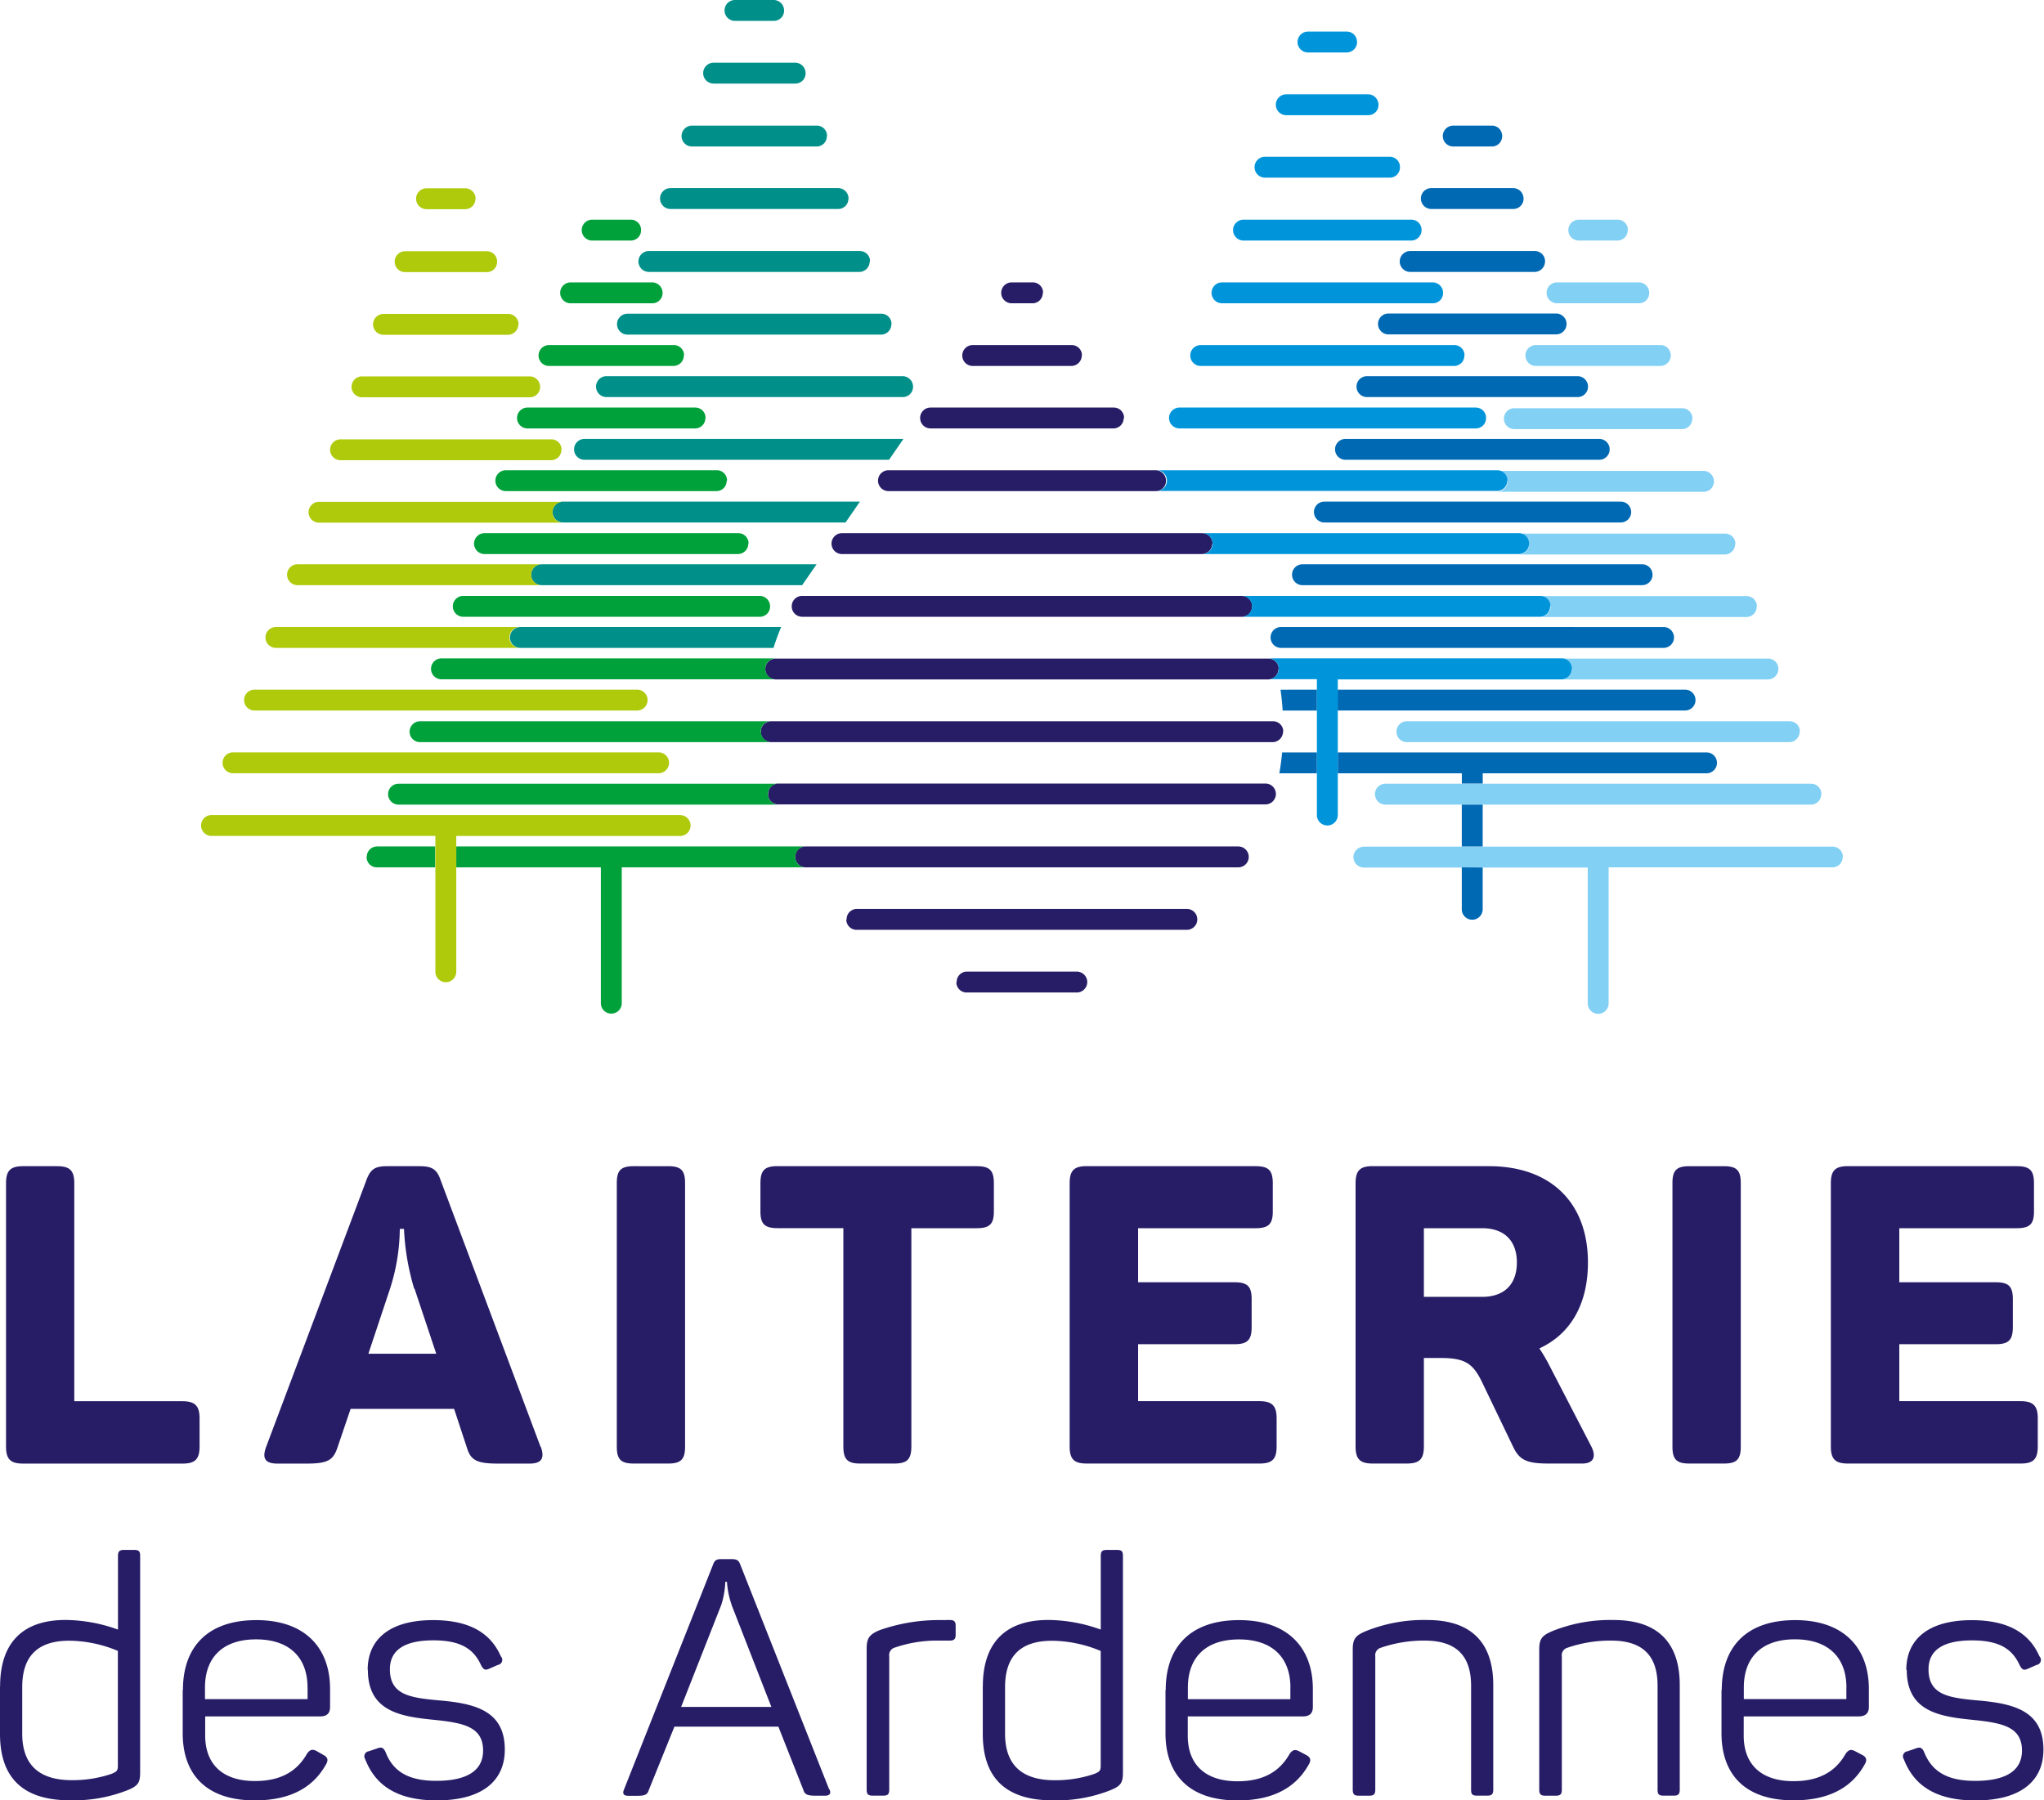
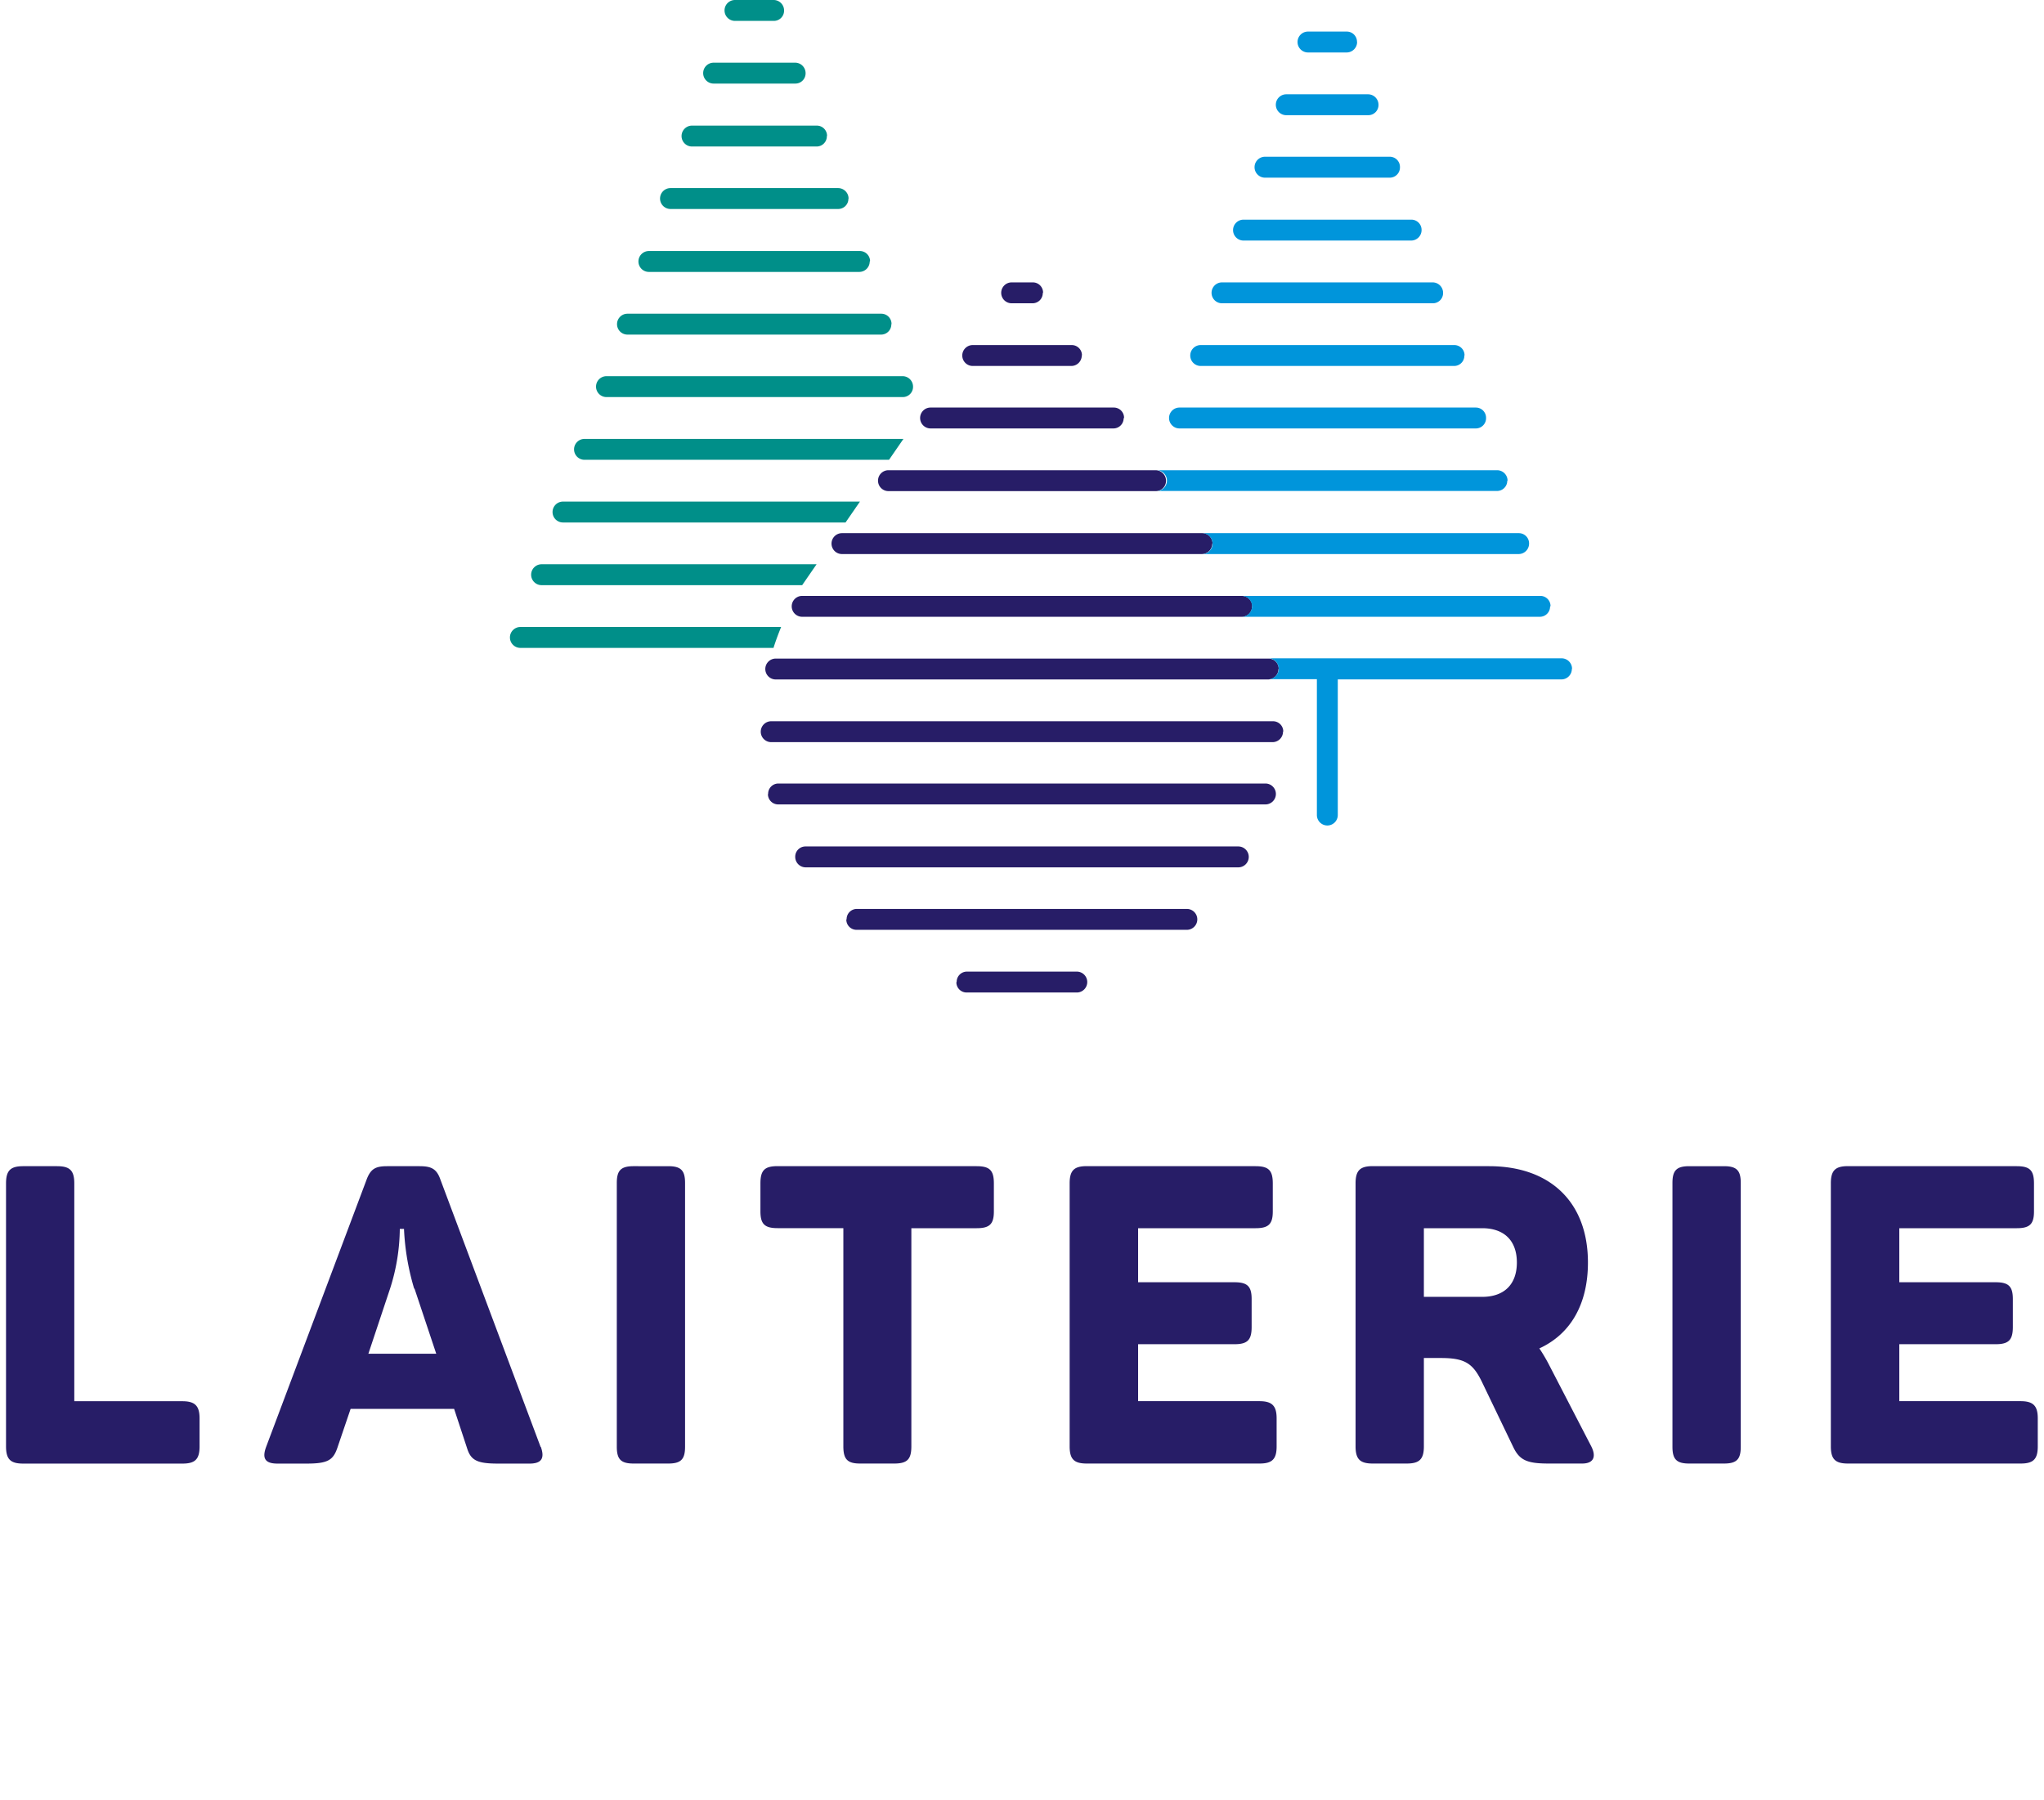
<svg xmlns="http://www.w3.org/2000/svg" id="Calque_1" data-name="Calque 1" viewBox="0 0 400.05 352.42">
  <path d="M450.18,564.29h-6.64c-2.46,0-3.36.82-3.36,3.37v51.49c0,2.54.9,3.36,3.36,3.36H474.7c2.46,0,3.36-.82,3.36-3.36v-5.49c0-2.46-.9-3.36-3.36-3.36H453.54V567.66c0-2.55-.9-3.37-3.36-3.37Zm94.62,54.94-19.6-52.31c-.74-2.13-1.8-2.63-4.1-2.63h-6.31c-2.3,0-3.28.5-4.1,2.79l-19.6,52.15c-.82,2.22-.25,3.28,2.21,3.28H499c4.1,0,5.17-.65,6-3l2.62-7.71h20.26l2.54,7.71c.74,2.38,2,3,6.07,3h6.15c2.37,0,3-1.06,2.21-3.28Zm-24.68-31L524.38,601H511.1l4.26-12.79a39.35,39.35,0,0,0,1.89-11.65h.82a47.8,47.8,0,0,0,2,11.73Zm39.6-20.67v51.66c0,2.46.82,3.28,3.28,3.28h6.8c2.46,0,3.28-.82,3.28-3.28V567.57c0-2.46-.82-3.28-3.28-3.28H563c-2.46,0-3.28.82-3.28,3.28Zm70.42-3.28H591.19c-2.54,0-3.36.82-3.36,3.37v5.49c0,2.46.82,3.28,3.36,3.28h12.87v42.72c0,2.54.82,3.36,3.28,3.36H614c2.55,0,3.37-.82,3.37-3.36V576.43h12.79c2.54,0,3.36-.82,3.36-3.28v-5.49c0-2.55-.82-3.37-3.36-3.37Zm54.57,0h-33c-2.46,0-3.36.82-3.36,3.37v51.49c0,2.54.9,3.36,3.36,3.36h33.79c2.46,0,3.36-.82,3.36-3.36v-5.49c0-2.46-.9-3.36-3.36-3.36H661.75V599.14h18.86c2.54,0,3.36-.82,3.36-3.36v-5.49c0-2.46-.82-3.28-3.36-3.28H661.75V576.43h23c2.54,0,3.36-.82,3.36-3.28v-5.49c0-2.55-.82-3.37-3.36-3.37Zm45.68,0H707.68c-2.46,0-3.37.82-3.37,3.37v51.49c0,2.54.91,3.36,3.37,3.36h6.64c2.46,0,3.36-.82,3.36-3.36v-17.3H721c4.76,0,6.32,1.07,8.12,4.84l6.07,12.63c1.23,2.54,2.7,3.19,6.89,3.19h6.56c2.46,0,2.78-1.55,1.72-3.52L742,602.83a33,33,0,0,0-1.72-2.87c6.07-2.78,9.51-8.61,9.51-16.81,0-11.89-7.46-18.86-19.35-18.86Zm5.49,18.86c0,4.27-2.46,6.73-6.8,6.73h-11.4V576.43h11.4c4.34,0,6.8,2.46,6.8,6.72Zm30.45-15.58v51.66c0,2.46.82,3.28,3.28,3.28h6.81c2.46,0,3.28-.82,3.28-3.28V567.57c0-2.46-.82-3.28-3.28-3.28h-6.81c-2.46,0-3.28.82-3.28,3.28Zm67.36-3.28h-33c-2.46,0-3.36.82-3.36,3.37v51.49c0,2.54.9,3.36,3.36,3.36h33.78c2.46,0,3.36-.82,3.36-3.36v-5.49c0-2.46-.9-3.36-3.36-3.36H810.73V599.14h18.86c2.54,0,3.36-.82,3.36-3.36v-5.49c0-2.46-.82-3.28-3.36-3.28H810.73V576.43h23c2.54,0,3.36-.82,3.36-3.28v-5.49c0-2.55-.82-3.37-3.36-3.37Z" transform="translate(-439 -336)" style="fill:#271d67" />
-   <path d="M439,666.13v9.29c0,8.39,4.29,13,13.65,13a28.59,28.59,0,0,0,11.24-1.95c2.08-.84,2.54-1.43,2.54-3.51V640.58c0-.91-.26-1.17-1.17-1.17h-2c-.84,0-1.17.26-1.17,1.17V655a30.87,30.87,0,0,0-10.27-1.88c-8.7,0-12.8,4.81-12.8,13Zm23.07-7v22.42c0,1-.13,1.24-1.23,1.69a23.51,23.51,0,0,1-7.8,1.24c-6.5,0-9.69-3.12-9.69-9.1v-9.1c0-5.92,2.86-9.1,9.23-9.1a25.15,25.15,0,0,1,9.49,2Zm12.69,7.73v8.45c0,7.8,4.36,13.13,14.11,13.13,7.47,0,11.63-2.92,13.91-7,.52-.84.39-1.43-.46-1.88L501,678.8c-.85-.45-1.3-.32-1.89.46-1.82,3.25-4.87,5.39-10.2,5.39-6.44,0-9.75-3.38-9.75-8.9V672h22.49c1.43,0,1.95-.72,1.95-1.82v-3.58c0-7.8-4.68-13.45-14.43-13.45-9.43,0-14.37,5.13-14.37,13.71Zm24.44-.52v2.28H479.12v-2.28c0-5.78,3.38-9.42,10-9.42s10.07,3.64,10.07,9.42ZM511,662.88c0,8.25,6.56,9.16,13.13,9.81,5.65.59,9.42,1.37,9.42,6,0,3.77-2.92,5.92-9.16,5.92-5.07,0-8.39-1.56-9.94-5.66-.4-.84-.79-1-1.56-.71l-1.7.58a1,1,0,0,0-.71,1.56c2.15,5.59,6.89,8.06,14,8.06,9,0,13.32-3.9,13.32-9.94,0-7.48-5.59-9-12.67-9.62-5.72-.52-9.82-1-9.82-6.11,0-3.71,2.8-5.66,8.52-5.66s8,1.95,9.36,4.94c.46.78.72,1,1.62.59l1.63-.72a1,1,0,0,0,.58-1.69c-1.88-4.29-5.78-7.08-13.26-7.08-8.51,0-12.8,3.77-12.8,9.75Zm90.28,23.4-17.42-44.07c-.32-.85-.78-1-1.69-1h-2c-.91,0-1.3.19-1.62,1.1l-17.42,44c-.33.78-.13,1.23.84,1.23h1.76c1.56,0,2-.26,2.27-1.17L571,674h20.34l4.88,12.35c.26.91.78,1.17,2.34,1.17h1.88c1,0,1.24-.45.91-1.23Zm-19.11-36.14,7.8,20H572.31l7.87-20a17.23,17.23,0,0,0,.78-4.49h.32a16.93,16.93,0,0,0,.91,4.49Zm40.69,3a35,35,0,0,0-11.77,2c-2,.85-2.47,1.63-2.47,3.64v27.56c0,.91.33,1.17,1.17,1.17h2.08c.85,0,1.17-.26,1.17-1.17V660.21a1.52,1.52,0,0,1,1.11-1.69,25.44,25.44,0,0,1,8.58-1.36h2.14c.91,0,1.17-.33,1.17-1.17V654.3c0-.85-.26-1.17-1.17-1.17Zm8.49,13v9.29c0,8.39,4.29,13,13.65,13a28.65,28.65,0,0,0,11.25-1.95c2.08-.84,2.53-1.43,2.53-3.51V640.58c0-.91-.26-1.17-1.17-1.17h-2c-.85,0-1.17.26-1.17,1.17V655a30.87,30.87,0,0,0-10.27-1.88c-8.71,0-12.81,4.81-12.81,13Zm23.08-7v22.42c0,1-.13,1.24-1.24,1.69a23.46,23.46,0,0,1-7.8,1.24c-6.5,0-9.68-3.12-9.68-9.1v-9.1c0-5.92,2.86-9.1,9.23-9.1a25.2,25.2,0,0,1,9.49,2Zm12.68,7.73v8.45c0,7.8,4.36,13.13,14.11,13.13,7.47,0,11.63-2.92,13.91-7,.52-.84.39-1.43-.46-1.88l-1.36-.72c-.85-.45-1.3-.32-1.89.46-1.82,3.25-4.87,5.39-10.2,5.39-6.44,0-9.75-3.38-9.75-8.9V672H694c1.43,0,1.95-.72,1.95-1.82v-3.58c0-7.8-4.68-13.45-14.43-13.45-9.43,0-14.37,5.13-14.37,13.71Zm24.44-.52v2.28H671.49v-2.28c0-5.78,3.38-9.42,10-9.42s10.07,3.64,10.07,9.42Zm14.68-11c-2,.84-2.47,1.56-2.47,3.57v27.43c0,.91.32,1.17,1.17,1.17H707c.84,0,1.17-.26,1.17-1.17V660.21a1.5,1.5,0,0,1,1-1.62,25.77,25.77,0,0,1,8.65-1.43c6.24,0,9.1,3,9.1,8.84v20.34c0,.91.26,1.17,1.17,1.17h2c.85,0,1.17-.26,1.17-1.17V665.87c0-8-4-12.74-12.93-12.74a30.31,30.31,0,0,0-12.09,2.21Zm36.5,0c-2,.84-2.47,1.56-2.47,3.57v27.43c0,.91.33,1.17,1.17,1.17h2.08c.85,0,1.17-.26,1.17-1.17V660.21a1.5,1.5,0,0,1,1-1.62,25.66,25.66,0,0,1,8.64-1.43c6.24,0,9.1,3,9.1,8.84v20.34c0,.91.26,1.17,1.17,1.17h2c.84,0,1.17-.26,1.17-1.17V665.87c0-8-4-12.74-12.94-12.74a30.35,30.35,0,0,0-12.09,2.21Zm33.2,11.5v8.45c0,7.8,4.35,13.13,14.1,13.13,7.48,0,11.64-2.92,13.91-7,.52-.84.39-1.43-.45-1.88l-1.37-.72c-.84-.45-1.3-.32-1.88.46-1.82,3.25-4.88,5.39-10.21,5.39-6.43,0-9.75-3.38-9.75-8.9V672h22.49c1.43,0,2-.72,2-1.82v-3.58c0-7.8-4.68-13.45-14.43-13.45-9.42,0-14.36,5.13-14.36,13.71Zm24.44-.52v2.28H780.3v-2.28c0-5.78,3.38-9.42,10-9.42s10.08,3.64,10.08,9.42Zm11.82-3.44c0,8.25,6.56,9.16,13.13,9.81,5.65.59,9.42,1.37,9.42,6,0,3.77-2.92,5.92-9.16,5.92-5.07,0-8.39-1.56-10-5.66-.39-.84-.78-1-1.56-.71l-1.69.58a1,1,0,0,0-.71,1.56c2.14,5.59,6.89,8.06,14,8.06,9,0,13.32-3.9,13.32-9.94,0-7.48-5.59-9-12.67-9.62-5.72-.52-9.82-1-9.82-6.11,0-3.71,2.8-5.66,8.52-5.66s8,1.95,9.36,4.94c.45.78.71,1,1.62.59l1.63-.72a1,1,0,0,0,.58-1.69c-1.88-4.29-5.78-7.08-13.26-7.08-8.51,0-12.8,3.77-12.8,9.75Z" transform="translate(-439 -336)" style="fill:#271d67" />
  <path d="M690.16,479.19a2,2,0,0,0-2-2H589.94a2,2,0,1,0,0,4.09h98.17a2.05,2.05,0,0,0,2-2.05Zm-.89-12.27a2,2,0,0,0-2-2H590.83a2,2,0,0,0,0,4.09h96.39a2.05,2.05,0,0,0,2-2.05Zm-5.18-12.27a2.05,2.05,0,0,0-2.05-2H596a2,2,0,1,0,0,4.09h86a2,2,0,0,0,2.05-2Zm-7.78-12.28a2,2,0,0,0-2-2H603.79a2,2,0,1,0,0,4.09h70.47a2.05,2.05,0,0,0,2-2.05Zm-9.1-12.27a2.05,2.05,0,0,0-2.05-2.05H612.89a2,2,0,1,0,0,4.09h52.27a2,2,0,0,0,2.05-2ZM659,417.83a2,2,0,0,0-2-2.05H621.13a2,2,0,0,0,0,4.09h35.79a2,2,0,0,0,2-2Zm-8.24-12.28a2,2,0,0,0-2.05-2H629.38a2,2,0,1,0,0,4.09h19.29a2.05,2.05,0,0,0,2.05-2.05Zm-7.61-12.27a2,2,0,0,0-2-2H637a2,2,0,0,0,0,4.09h4.09a2,2,0,0,0,2-2ZM589.3,491.47a2,2,0,0,0,2,2h95.37a2,2,0,0,0,0-4.09H591.34a2,2,0,0,0-2,2.05Zm5.34,12.27a2.05,2.05,0,0,0,2.05,2.05h84.67a2,2,0,1,0,0-4.09H596.69a2,2,0,0,0-2.05,2Zm10,12.28a2,2,0,0,0,2,2h64.65a2,2,0,1,0,0-4.09H606.7a2,2,0,0,0-2,2Zm21.54,12.27a2,2,0,0,0,2,2h21.57a2,2,0,0,0,0-4.09H628.24a2,2,0,0,0-2,2Z" transform="translate(-439 -336)" style="fill:#271d67" />
-   <path d="M799.69,503.74a2,2,0,0,0-2-2H705.94a2,2,0,0,0,0,4.09h43.81v26.59a2,2,0,1,0,4.09,0V505.79h43.81a2,2,0,0,0,2-2.05Zm-4.21-12.27a2,2,0,0,0-2-2.05H710.15a2,2,0,1,0,0,4.09h83.29a2,2,0,0,0,2-2Zm-4.2-12.28a2,2,0,0,0-2-2H714.36a2,2,0,1,0,0,4.09h74.87a2.05,2.05,0,0,0,2-2.05Zm-4.21-12.27a2,2,0,0,0-2.05-2H744.64a2,2,0,0,1,0,4.09H785a2.05,2.05,0,0,0,2.05-2.05Zm-42.43-2Zm38.22-10.23a2,2,0,0,0-2-2H740.43a2,2,0,0,1,0,4.09h40.39a2,2,0,0,0,2-2Zm-42.43-2Zm38.23-10.23a2,2,0,0,0-2-2H736.22a2,2,0,1,1,0,4.09h40.39a2.05,2.05,0,0,0,2-2.05Zm-42.44-2Zm38.23-10.23a2.05,2.05,0,0,0-2.05-2.05H732a2,2,0,1,1,0,4.09H772.4a2,2,0,0,0,2.05-2Zm-4.21-12.27a2,2,0,0,0-2-2.05H735.39a2,2,0,0,0,0,4.09H768.2a2,2,0,0,0,2-2ZM766,405.55a2,2,0,0,0-2-2H739.6a2,2,0,1,0,0,4.09H764a2.05,2.05,0,0,0,2-2.05Zm-4.21-12.27a2.05,2.05,0,0,0-2.05-2h-16a2,2,0,1,0,0,4.09h16a2,2,0,0,0,2.05-2ZM757.62,381a2,2,0,0,0-2-2H748a2,2,0,0,0,0,4.09h7.57a2,2,0,0,0,2-2.05Z" transform="translate(-439 -336)" style="fill:#83d0f5" />
-   <path d="M741.4,387.14a2,2,0,0,0-2-2H715a2,2,0,1,0,0,4.09h24.39a2.05,2.05,0,0,0,2-2.05Zm-4.21-12.27a2.05,2.05,0,0,0-2.05-2.05h-16a2,2,0,1,0,0,4.09h16a2,2,0,0,0,2.05-2ZM733,362.59a2,2,0,0,0-2-2h-7.57a2,2,0,0,0,0,4.09h7.57a2,2,0,0,0,2-2.05Zm10.58,34.78H710.75a2,2,0,0,0,0,4.09h32.81a2,2,0,0,0,0-4.09Zm4.2,12.27H706.54a2,2,0,0,0,0,4.09h41.22a2,2,0,1,0,0-4.09ZM752,421.92H702.34a2,2,0,1,0,0,4.09H752a2,2,0,1,0,0-4.09Zm4.21,12.27h-58a2,2,0,1,0,0,4.09h58a2,2,0,0,0,0-4.09Zm4.21,12.27H693.92a2,2,0,0,0,0,4.09h66.47a2,2,0,0,0,0-4.09Zm4.2,12.28H689.72a2,2,0,1,0,0,4.09h74.87a2,2,0,1,0,0-4.09Zm-75,12.27c.2,1.36.33,2.72.42,4.09h6.71V471Zm.32,12.28c-.13,1.36-.31,2.73-.55,4.09h7.36v-4.09ZM768.8,471h-68v4.09h68a2,2,0,0,0,0-4.09ZM773,483.29H700.83v4.09h24.28v2h4.09v-2H773a2,2,0,0,0,0-4.09Zm-47.9,22.5V514a2,2,0,0,0,4.09,0v-8.18Zm0-4.09h4.09v-8.19h-4.09v8.19Z" transform="translate(-439 -336)" style="fill:#0069b4" />
  <path d="M746.68,466.92a2.05,2.05,0,0,0-2-2.05H687.22a2,2,0,0,1,0,4.09h9.52v26.59a2,2,0,0,0,4.09,0V469h43.81a2.05,2.05,0,0,0,2-2.05Zm-4.21-12.27a2,2,0,0,0-2-2H682a2,2,0,1,1,0,4.09h58.38a2,2,0,0,0,2-2Zm-4.2-12.28a2,2,0,0,0-2-2h-62a2,2,0,1,1,0,4.09h62a2.05,2.05,0,0,0,2-2.05Zm-4.21-12.27a2.05,2.05,0,0,0-2-2.05H665.55l-.19,0a2,2,0,0,1,0,4.06H732a2,2,0,0,0,2-2Zm-4.21-12.27a2,2,0,0,0-2-2.05h-58a2,2,0,1,0,0,4.09h58a2,2,0,0,0,2-2Zm-4.21-12.28a2,2,0,0,0-2-2H674a2,2,0,0,0,0,4.09H723.6a2,2,0,0,0,2-2.05Zm-4.2-12.27a2.05,2.05,0,0,0-2.05-2H678.17a2,2,0,0,0,0,4.09h41.22a2,2,0,0,0,2.05-2ZM717.23,381a2,2,0,0,0-2.05-2h-32.8a2,2,0,1,0,0,4.09h32.8a2.05,2.05,0,0,0,2.05-2.05ZM713,368.73a2,2,0,0,0-2-2.05H686.59a2.05,2.05,0,0,0,0,4.1H711a2,2,0,0,0,2-2Zm-4.2-12.27a2.05,2.05,0,0,0-2.05-2h-16a2,2,0,0,0,0,4.09h16a2,2,0,0,0,2.05-2Zm-4.21-12.28a2,2,0,0,0-2.05-2H695a2,2,0,0,0,0,4.09h7.56a2.05,2.05,0,0,0,2.05-2.05Z" transform="translate(-439 -336)" style="fill:#0095db" />
-   <path d="M596.69,501.7H528.3v4.09h28.3v26.59a2,2,0,1,0,4.09,0V505.79h36a2,2,0,1,1,0-4.09Zm-5.35-12.28H517a2,2,0,0,0,0,4.09h74.34a2,2,0,0,1,0-4.09Zm-.51-24.54H525.41a2.05,2.05,0,0,0,0,4.1h65.42a2,2,0,0,1,0-4.09Zm-1.11-10.23a2.05,2.05,0,0,0-2.05-2h-58a2,2,0,0,0,0,4.09h58a2,2,0,0,0,2.05-2Zm-4.21-12.28a2,2,0,0,0-2-2H533.83a2,2,0,1,0,0,4.09h49.63a2.05,2.05,0,0,0,2-2.05ZM581.3,430.1a2,2,0,0,0-2-2.05H538a2,2,0,1,0,0,4.09h41.22a2,2,0,0,0,2-2Zm-4.21-12.27a2,2,0,0,0-2-2.05H542.24a2,2,0,0,0,0,4.09h32.81a2,2,0,0,0,2-2Zm-4.2-12.28a2,2,0,0,0-2-2H546.45a2,2,0,0,0,0,4.09h24.39a2.05,2.05,0,0,0,2-2.05Zm-4.21-12.27a2.05,2.05,0,0,0-2-2h-16a2,2,0,1,0,0,4.09h16a2,2,0,0,0,2-2ZM564.47,381a2,2,0,0,0-2-2h-7.57a2,2,0,0,0,0,4.09h7.57a2,2,0,0,0,2-2.05Zm23.42,98.19a2,2,0,0,1,2.05-2H521.21a2,2,0,1,0,0,4.09h68.72a2.05,2.05,0,0,1-2-2.05Zm-77.14,24.55a2,2,0,0,0,2,2.05h11.42V501.7H512.79a2,2,0,0,0-2,2Z" transform="translate(-439 -336)" style="fill:#00a13a" />
  <path d="M617.7,411.69a2.05,2.05,0,0,0-2-2.05h-58a2,2,0,1,0,0,4.09h58a2,2,0,0,0,2-2Zm-4.21-12.28a2,2,0,0,0-2-2H561.81a2,2,0,0,0,0,4.09h49.64a2,2,0,0,0,2-2Zm-4.2-12.27a2,2,0,0,0-2-2H566a2,2,0,0,0,0,4.09h41.22a2.05,2.05,0,0,0,2-2.05Zm-4.21-12.27a2.05,2.05,0,0,0-2.05-2.05h-32.8a2,2,0,1,0,0,4.09H603a2,2,0,0,0,2.05-2Zm-4.21-12.28a2,2,0,0,0-2-2H574.44a2,2,0,1,0,0,4.09h24.39a2,2,0,0,0,2-2.05Zm-4.2-12.27a2.05,2.05,0,0,0-2-2.05h-16a2,2,0,0,0,0,4.09h16a2,2,0,0,0,2-2Zm-4.21-12.27a2.05,2.05,0,0,0-2.05-2.05h-7.56a2,2,0,1,0,0,4.09h7.56a2,2,0,0,0,2.05-2Zm23.31,83.87H553.4a2,2,0,1,0,0,4.09H613l2.82-4.09Zm-8.46,12.27H549.19a2,2,0,0,0,0,4.09h55.3l2.82-4.09Zm-8.46,12.27H545a2,2,0,1,0,0,4.09h51l2.82-4.09Zm-7,12.28h-51a2,2,0,1,0,0,4.09h49.54c.43-1.38.94-2.74,1.49-4.09Z" transform="translate(-439 -336)" style="fill:#008f89" />
-   <path d="M548.91,424a2,2,0,0,0-2-2H505.65a2,2,0,1,0,0,4.09h41.22a2,2,0,0,0,2-2.05Zm-4.2-12.27a2.05,2.05,0,0,0-2.05-2.05H509.85a2,2,0,0,0,0,4.09h32.81a2,2,0,0,0,2.05-2Zm-4.21-12.28a2.05,2.05,0,0,0-2-2H514.06a2,2,0,0,0,0,4.09h24.39a2.05,2.05,0,0,0,2-2Zm-4.21-12.27a2,2,0,0,0-2-2h-16a2,2,0,1,0,0,4.09h16a2,2,0,0,0,2-2.05Zm-4.2-12.27a2.05,2.05,0,0,0-2.05-2.05h-7.56a2,2,0,1,0,0,4.09H530a2,2,0,0,0,2.05-2Zm17.1,59.32H501.44a2,2,0,1,0,0,4.09h47.75a2,2,0,0,1,0-4.09ZM545,446.46H497.23a2,2,0,0,0,0,4.09H545a2,2,0,1,1,0-4.09Zm-4.21,12.28H493a2,2,0,1,0,0,4.09h47.75a2,2,0,1,1,0-4.09ZM563.7,471H488.82a2,2,0,1,0,0,4.09H563.7a2,2,0,0,0,0-4.09Zm4.2,12.28H484.61a2,2,0,0,0,0,4.09H567.9a2,2,0,1,0,0-4.09Zm4.21,12.27H480.4a2,2,0,0,0,0,4.09h43.81v26.59a2,2,0,1,0,4.09,0V499.65h43.81a2,2,0,0,0,0-4.09Z" transform="translate(-439 -336)" style="fill:#afca0b" />
</svg>